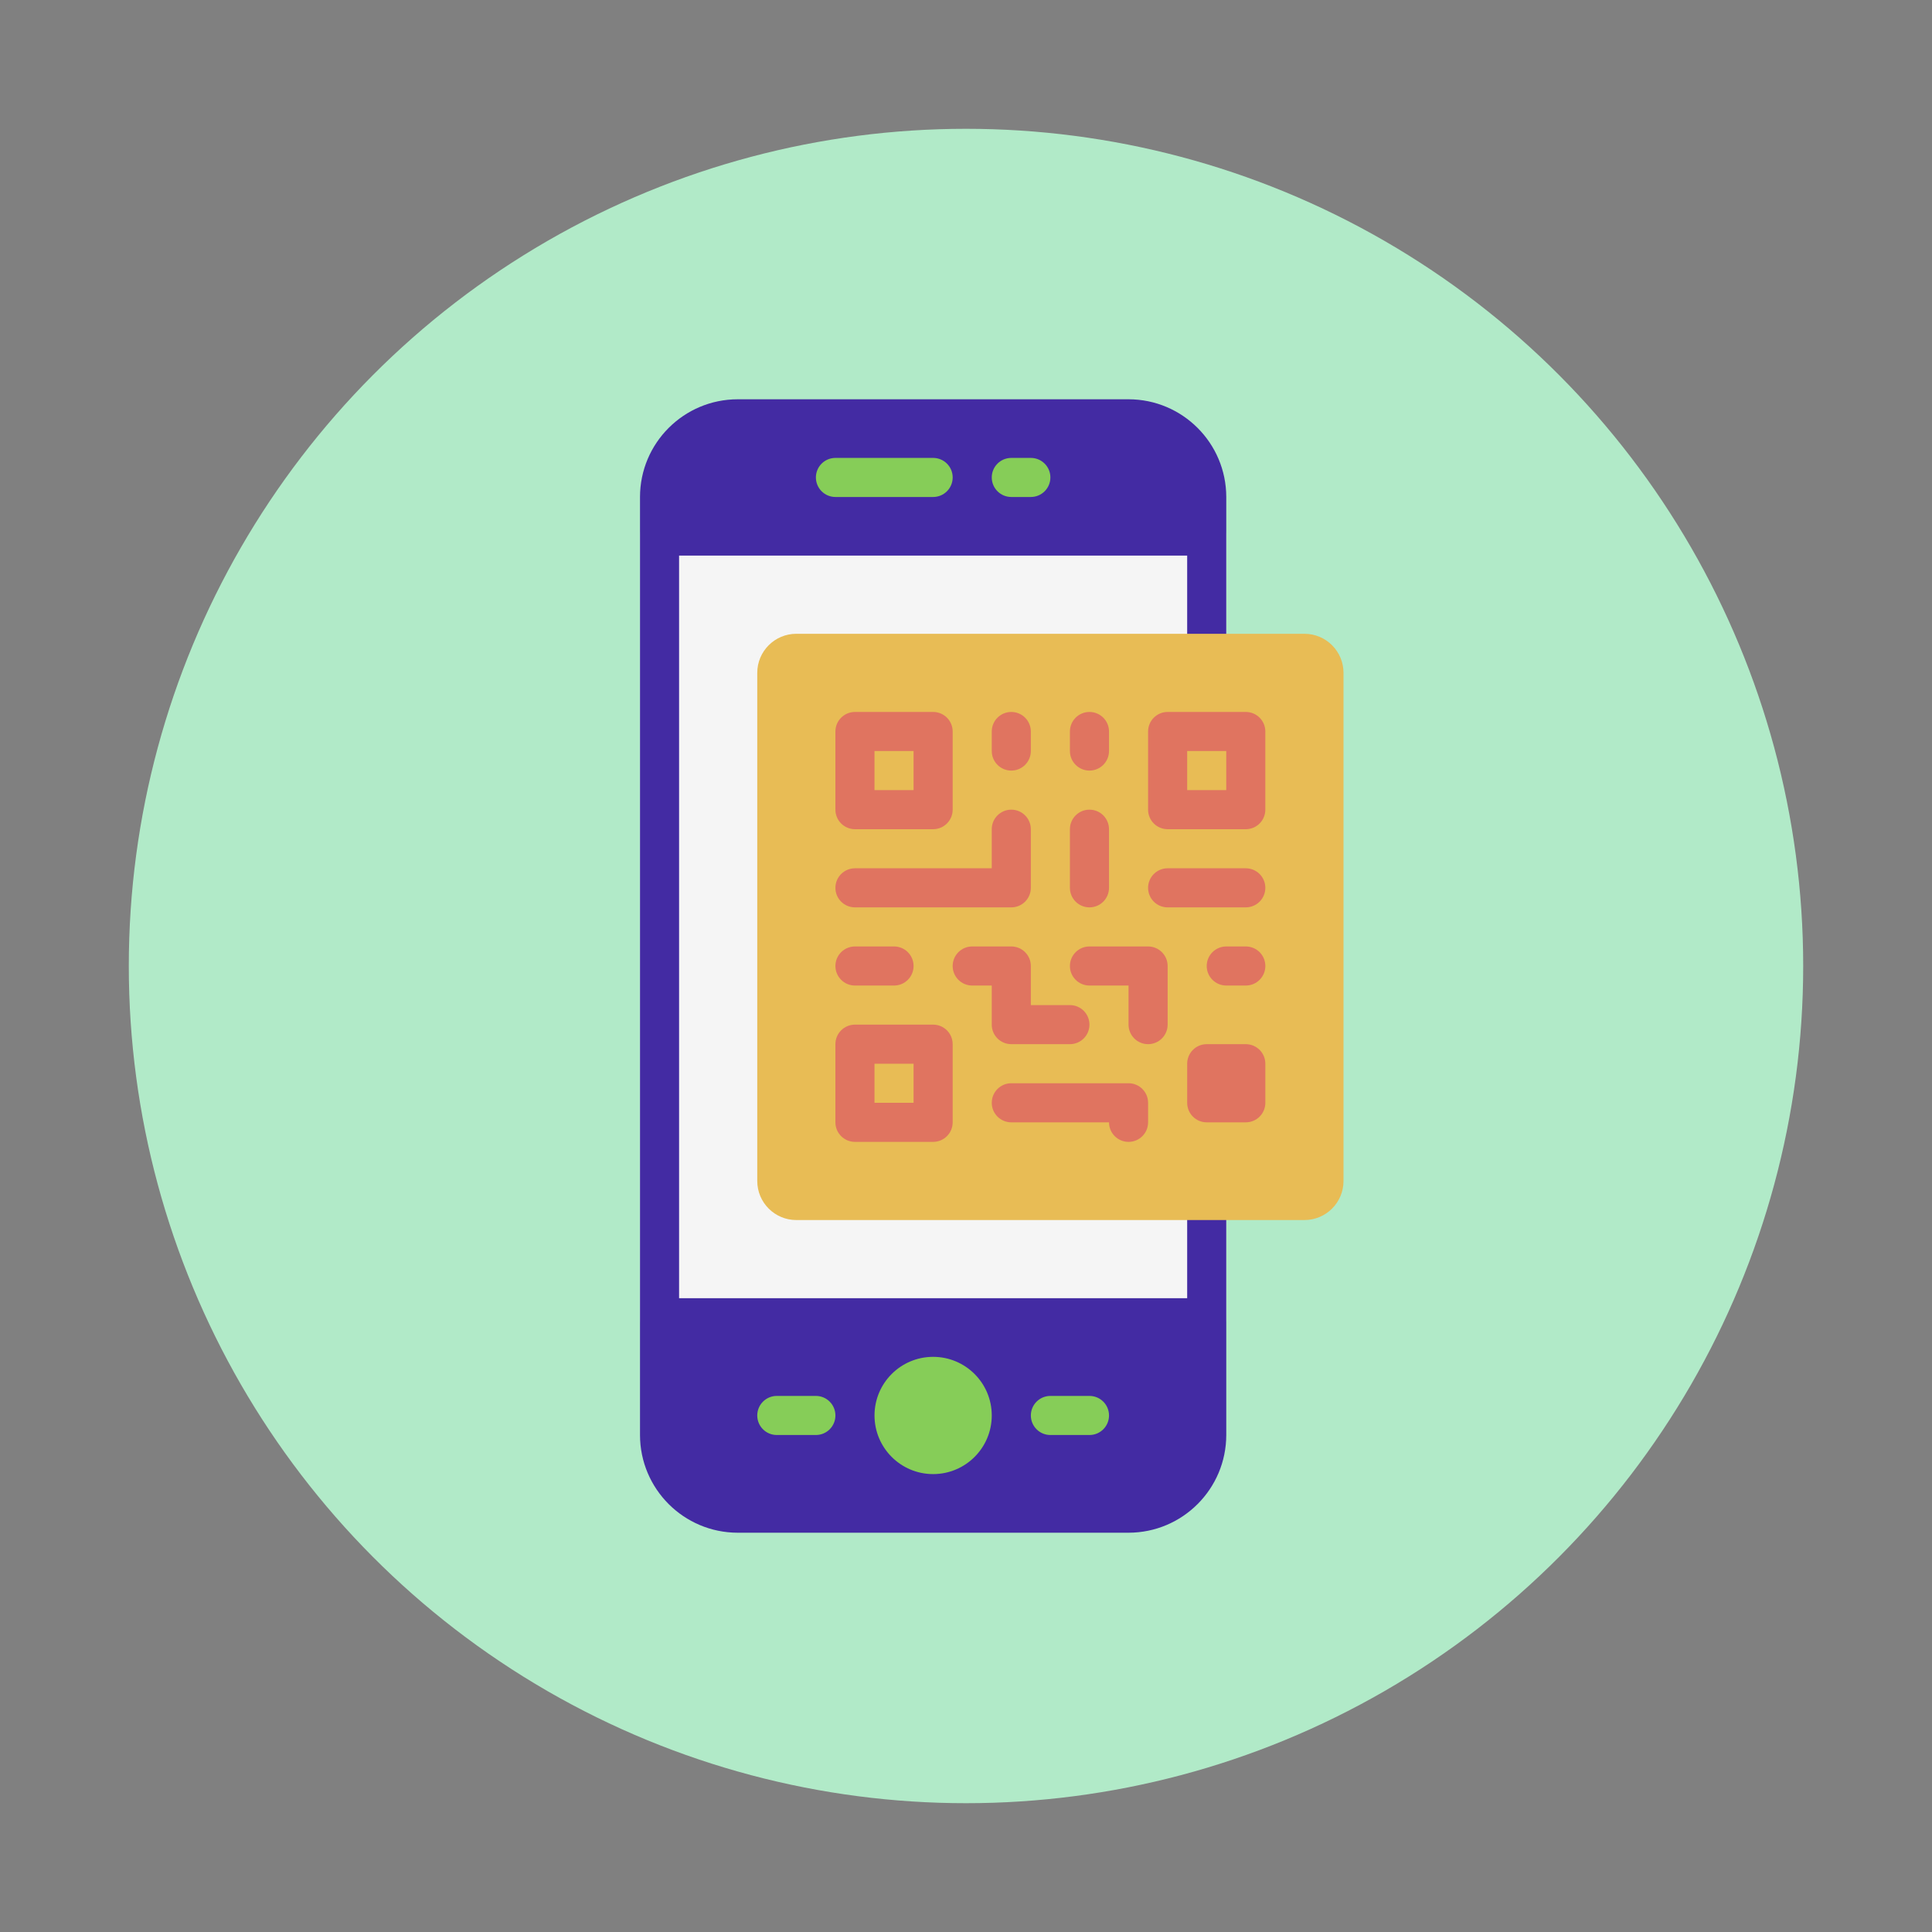
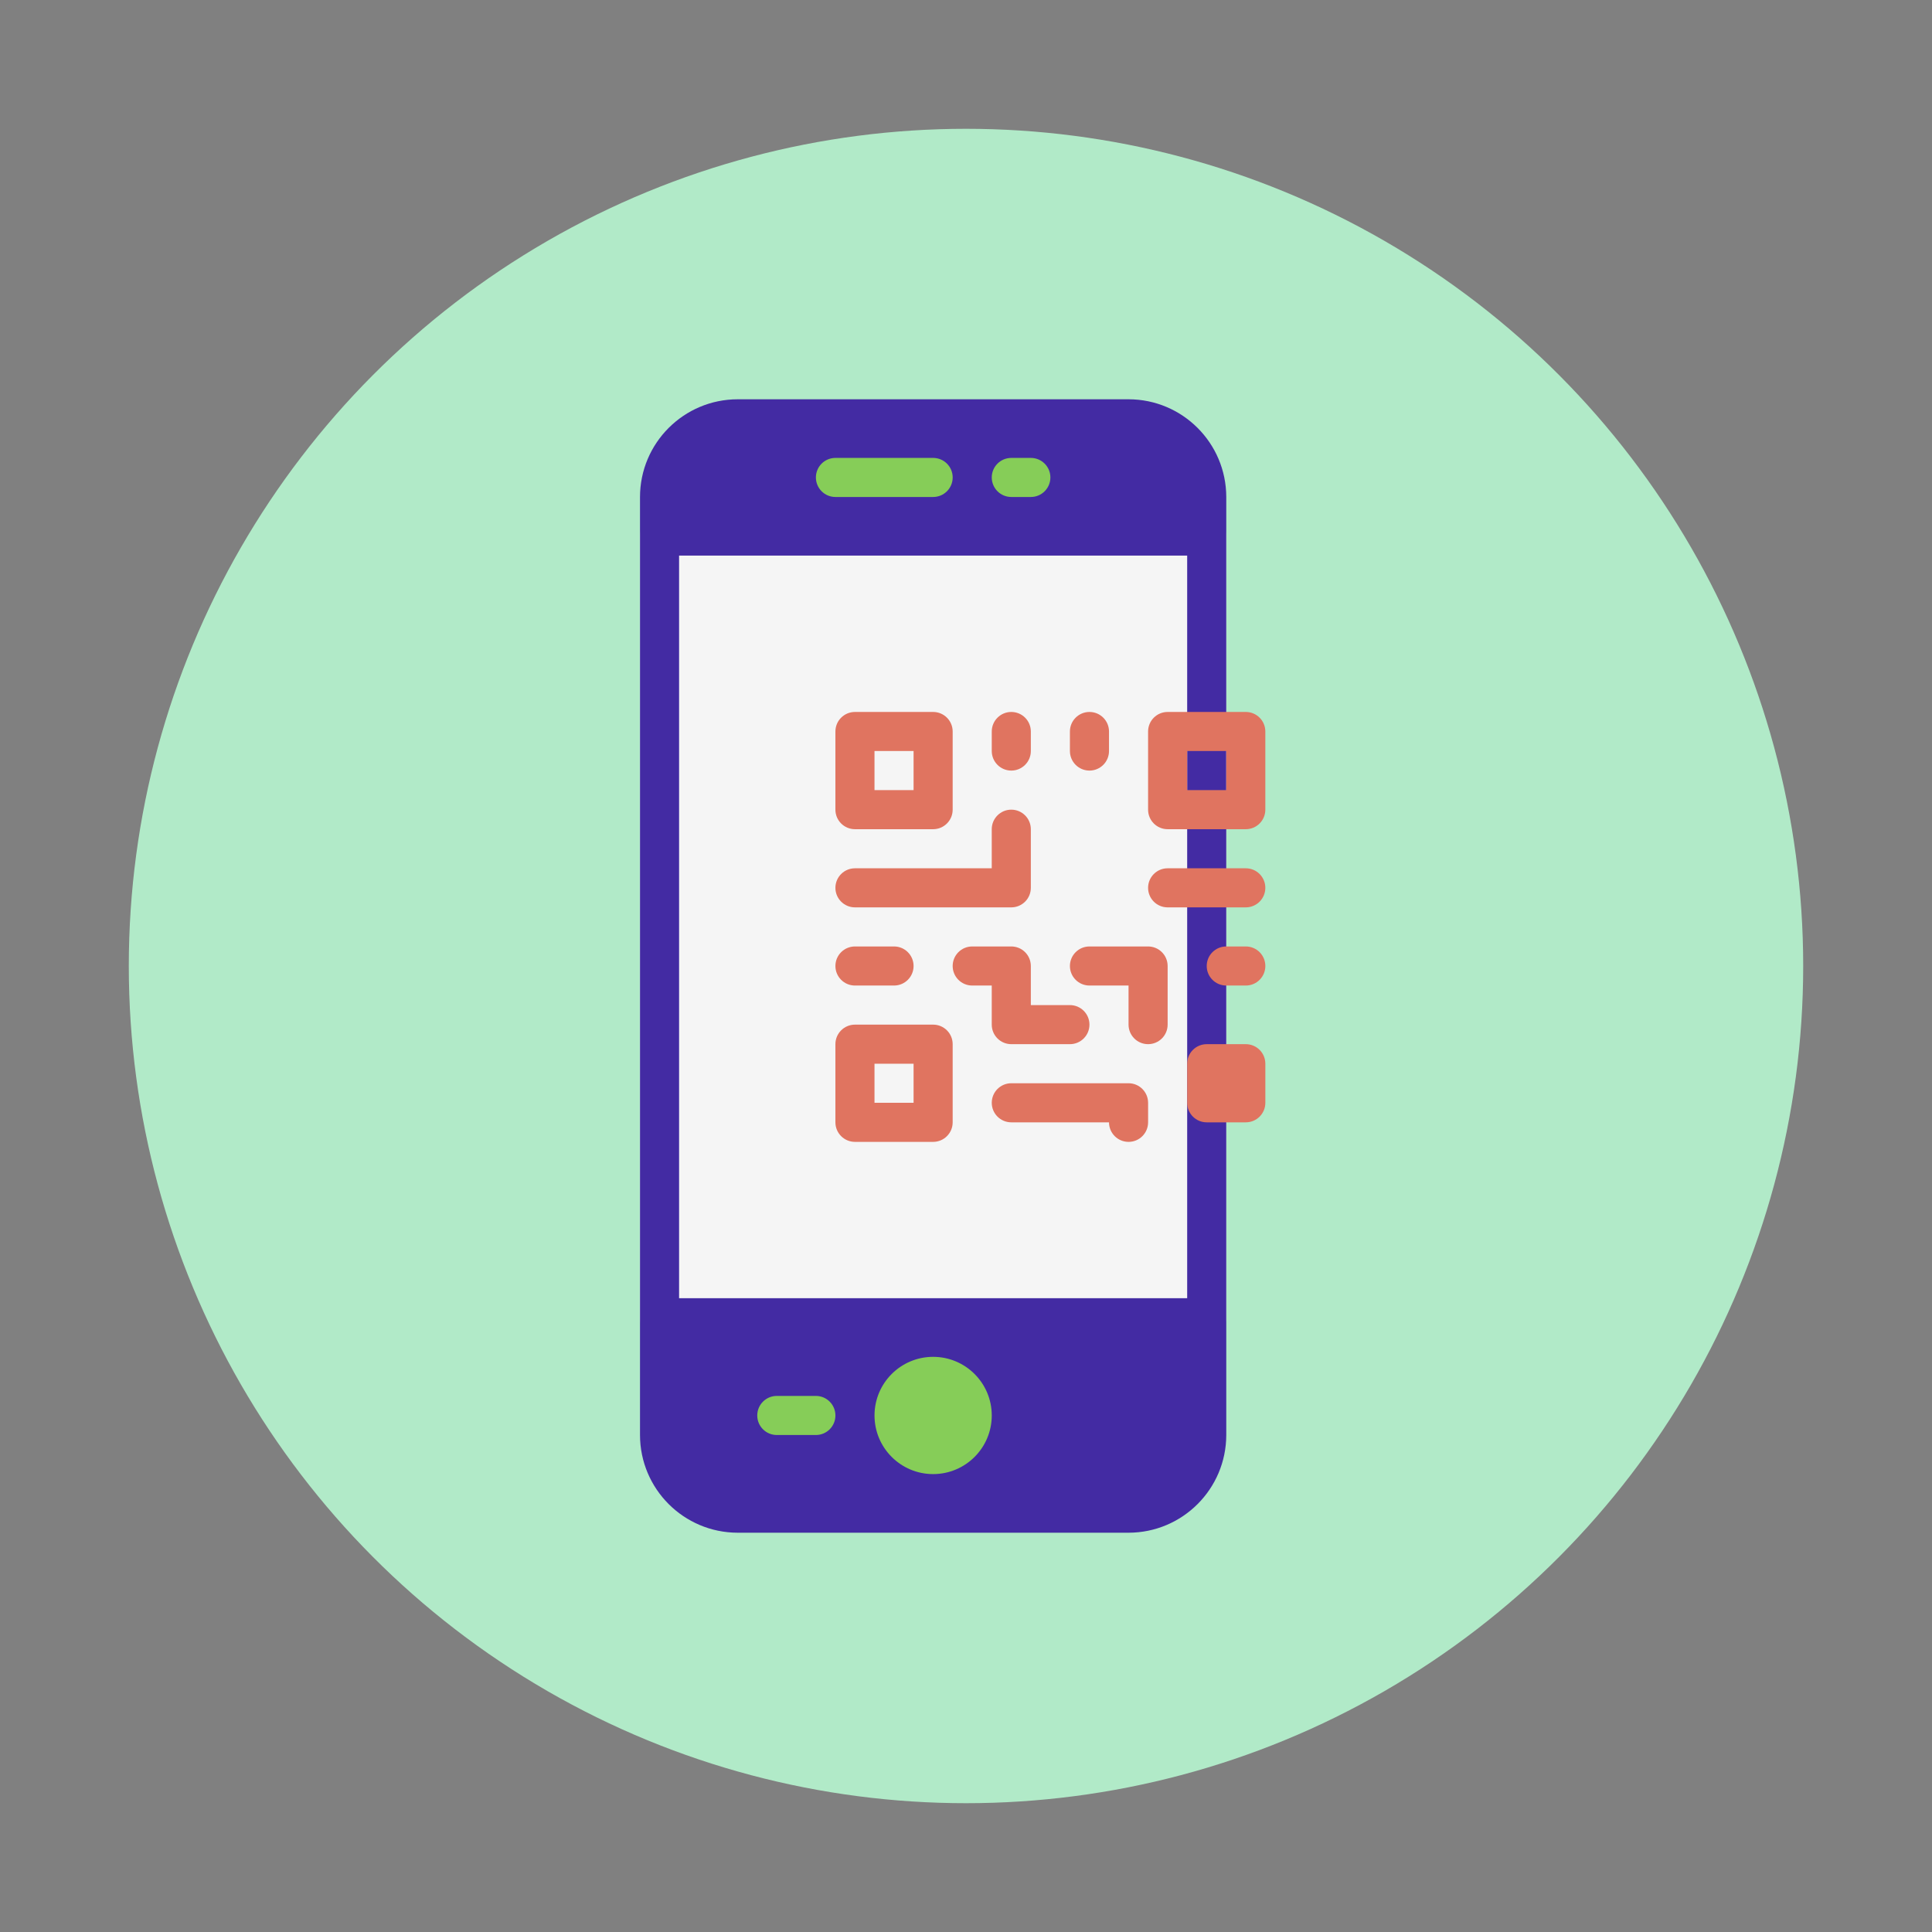
<svg xmlns="http://www.w3.org/2000/svg" width="150" height="150" viewBox="0 0 150 150" fill="none">
  <rect x="0" y="0" width="150" height="150" fill="#808080" stroke="none" />
  <circle cx="75" cy="75" r="65" fill="#B1EAC8" />
  <path d="M51.207 40.103H93.689C94.527 40.103 95.207 40.783 95.207 41.621V102.31C95.207 103.148 94.527 103.828 93.689 103.828H51.207C50.369 103.828 49.69 103.148 49.69 102.31V41.621C49.69 40.783 50.369 40.103 51.207 40.103Z" fill="#F5F5F5" />
  <path d="M87.621 31H57.276C53.088 31.005 49.695 34.398 49.69 38.586V111.414C49.695 115.602 53.088 118.995 57.276 119H87.621C91.808 118.995 95.201 115.602 95.207 111.414V38.586C95.201 34.398 91.808 31.005 87.621 31ZM52.724 100.793V43.138H92.172V100.793H52.724Z" fill="#432BA3" />
  <path d="M81.552 37.069C81.552 36.231 80.872 35.552 80.034 35.552H78.517C77.679 35.552 77 36.231 77 37.069C77 37.907 77.679 38.586 78.517 38.586H80.034C80.872 38.586 81.552 37.907 81.552 37.069Z" fill="#86CD58" />
  <path d="M73.966 37.069C73.966 36.231 73.287 35.552 72.449 35.552H64.863C64.025 35.552 63.346 36.231 63.346 37.069C63.346 37.907 64.025 38.586 64.863 38.586H72.449C73.287 38.586 73.966 37.907 73.966 37.069Z" fill="#86CD58" />
  <path d="M77 109.896C77 112.41 74.962 114.448 72.448 114.448C69.934 114.448 67.897 112.41 67.897 109.896C67.897 107.383 69.934 105.345 72.448 105.345C74.962 105.345 77 107.383 77 109.896Z" fill="#86CD58" />
-   <path d="M84.587 108.379H81.552C80.715 108.379 80.035 109.059 80.035 109.897C80.035 110.735 80.715 111.414 81.552 111.414H84.587C85.425 111.414 86.104 110.735 86.104 109.897C86.104 109.059 85.425 108.379 84.587 108.379Z" fill="#86CD58" />
  <path d="M63.345 108.379H60.31C59.472 108.379 58.793 109.059 58.793 109.897C58.793 110.735 59.472 111.414 60.31 111.414H63.345C64.183 111.414 64.862 110.735 64.862 109.897C64.862 109.059 64.183 108.379 63.345 108.379Z" fill="#86CD58" />
-   <path d="M61.828 49.207H101.276C102.951 49.207 104.31 50.566 104.31 52.242V91.69C104.31 93.366 102.951 94.724 101.276 94.724H61.828C60.152 94.724 58.793 93.366 58.793 91.69V52.242C58.793 50.566 60.152 49.207 61.828 49.207Z" fill="#E8BC55" />
  <path d="M72.448 64.379H66.379C65.541 64.379 64.861 63.7 64.861 62.862V56.793C64.861 55.955 65.541 55.276 66.379 55.276H72.448C73.285 55.276 73.965 55.955 73.965 56.793V62.862C73.965 63.7 73.285 64.379 72.448 64.379ZM67.896 61.345H70.93V58.31H67.896V61.345Z" fill="#E07460" />
  <path d="M96.723 64.379H90.654C89.816 64.379 89.137 63.7 89.137 62.862V56.793C89.137 55.955 89.816 55.276 90.654 55.276H96.723C97.561 55.276 98.24 55.955 98.24 56.793V62.862C98.24 63.7 97.561 64.379 96.723 64.379ZM92.171 61.345H95.206V58.31H92.171V61.345Z" fill="#E07460" />
  <path d="M72.448 88.655H66.379C65.541 88.655 64.861 87.976 64.861 87.138V81.069C64.861 80.231 65.541 79.552 66.379 79.552H72.448C73.285 79.552 73.965 80.231 73.965 81.069V87.138C73.965 87.976 73.285 88.655 72.448 88.655ZM67.896 85.621H70.93V82.586H67.896V85.621Z" fill="#E07460" />
  <path d="M78.516 70.448H66.379C65.541 70.448 64.861 69.769 64.861 68.931C64.861 68.093 65.541 67.414 66.379 67.414H76.999V64.379C76.999 63.542 77.679 62.862 78.516 62.862C79.354 62.862 80.034 63.542 80.034 64.379V68.931C80.034 69.769 79.354 70.448 78.516 70.448Z" fill="#E07460" />
  <path d="M84.586 59.828C83.748 59.828 83.068 59.148 83.068 58.31V56.793C83.068 55.955 83.748 55.276 84.586 55.276C85.424 55.276 86.103 55.955 86.103 56.793V58.31C86.103 59.148 85.424 59.828 84.586 59.828Z" fill="#E07460" />
-   <path d="M84.586 70.448C83.748 70.448 83.068 69.769 83.068 68.931V64.379C83.068 63.542 83.748 62.862 84.586 62.862C85.424 62.862 86.103 63.542 86.103 64.379V68.931C86.103 69.769 85.424 70.448 84.586 70.448Z" fill="#E07460" />
  <path d="M78.517 59.828C77.679 59.828 77 59.148 77 58.31V56.793C77 55.955 77.679 55.276 78.517 55.276C79.355 55.276 80.034 55.955 80.034 56.793V58.31C80.034 59.148 79.355 59.828 78.517 59.828Z" fill="#E07460" />
  <path d="M83.068 81.069H78.517C77.679 81.069 76.999 80.39 76.999 79.552V76.517H75.482C74.644 76.517 73.965 75.838 73.965 75C73.965 74.162 74.644 73.483 75.482 73.483H78.517C79.355 73.483 80.034 74.162 80.034 75V78.035H83.068C83.906 78.035 84.585 78.714 84.585 79.552C84.585 80.39 83.906 81.069 83.068 81.069Z" fill="#E07460" />
  <path d="M69.413 76.517H66.379C65.541 76.517 64.861 75.838 64.861 75C64.861 74.162 65.541 73.483 66.379 73.483H69.413C70.251 73.483 70.93 74.162 70.93 75C70.93 75.838 70.251 76.517 69.413 76.517Z" fill="#E07460" />
  <path d="M87.621 88.655C86.783 88.655 86.103 87.976 86.103 87.138H78.517C77.679 87.138 77 86.459 77 85.621C77 84.783 77.679 84.103 78.517 84.103H87.621C88.459 84.103 89.138 84.783 89.138 85.621V87.138C89.138 87.976 88.459 88.655 87.621 88.655Z" fill="#E07460" />
  <path d="M93.689 81.069H96.724C97.561 81.069 98.241 81.748 98.241 82.586V85.621C98.241 86.459 97.561 87.138 96.724 87.138H93.689C92.851 87.138 92.172 86.459 92.172 85.621V82.586C92.172 81.748 92.851 81.069 93.689 81.069Z" fill="#E07460" />
  <path d="M96.723 70.448H90.654C89.816 70.448 89.137 69.769 89.137 68.931C89.137 68.093 89.816 67.414 90.654 67.414H96.723C97.561 67.414 98.24 68.093 98.24 68.931C98.24 69.769 97.561 70.448 96.723 70.448Z" fill="#E07460" />
  <path d="M96.724 76.517H95.207C94.369 76.517 93.689 75.838 93.689 75C93.689 74.162 94.369 73.483 95.207 73.483H96.724C97.562 73.483 98.241 74.162 98.241 75C98.241 75.838 97.562 76.517 96.724 76.517Z" fill="#E07460" />
  <path d="M89.137 81.069C88.299 81.069 87.62 80.39 87.62 79.552V76.517H84.586C83.748 76.517 83.068 75.838 83.068 75C83.068 74.162 83.748 73.483 84.586 73.483H89.137C89.975 73.483 90.655 74.162 90.655 75V79.552C90.655 80.39 89.975 81.069 89.137 81.069Z" fill="#E07460" />
</svg>